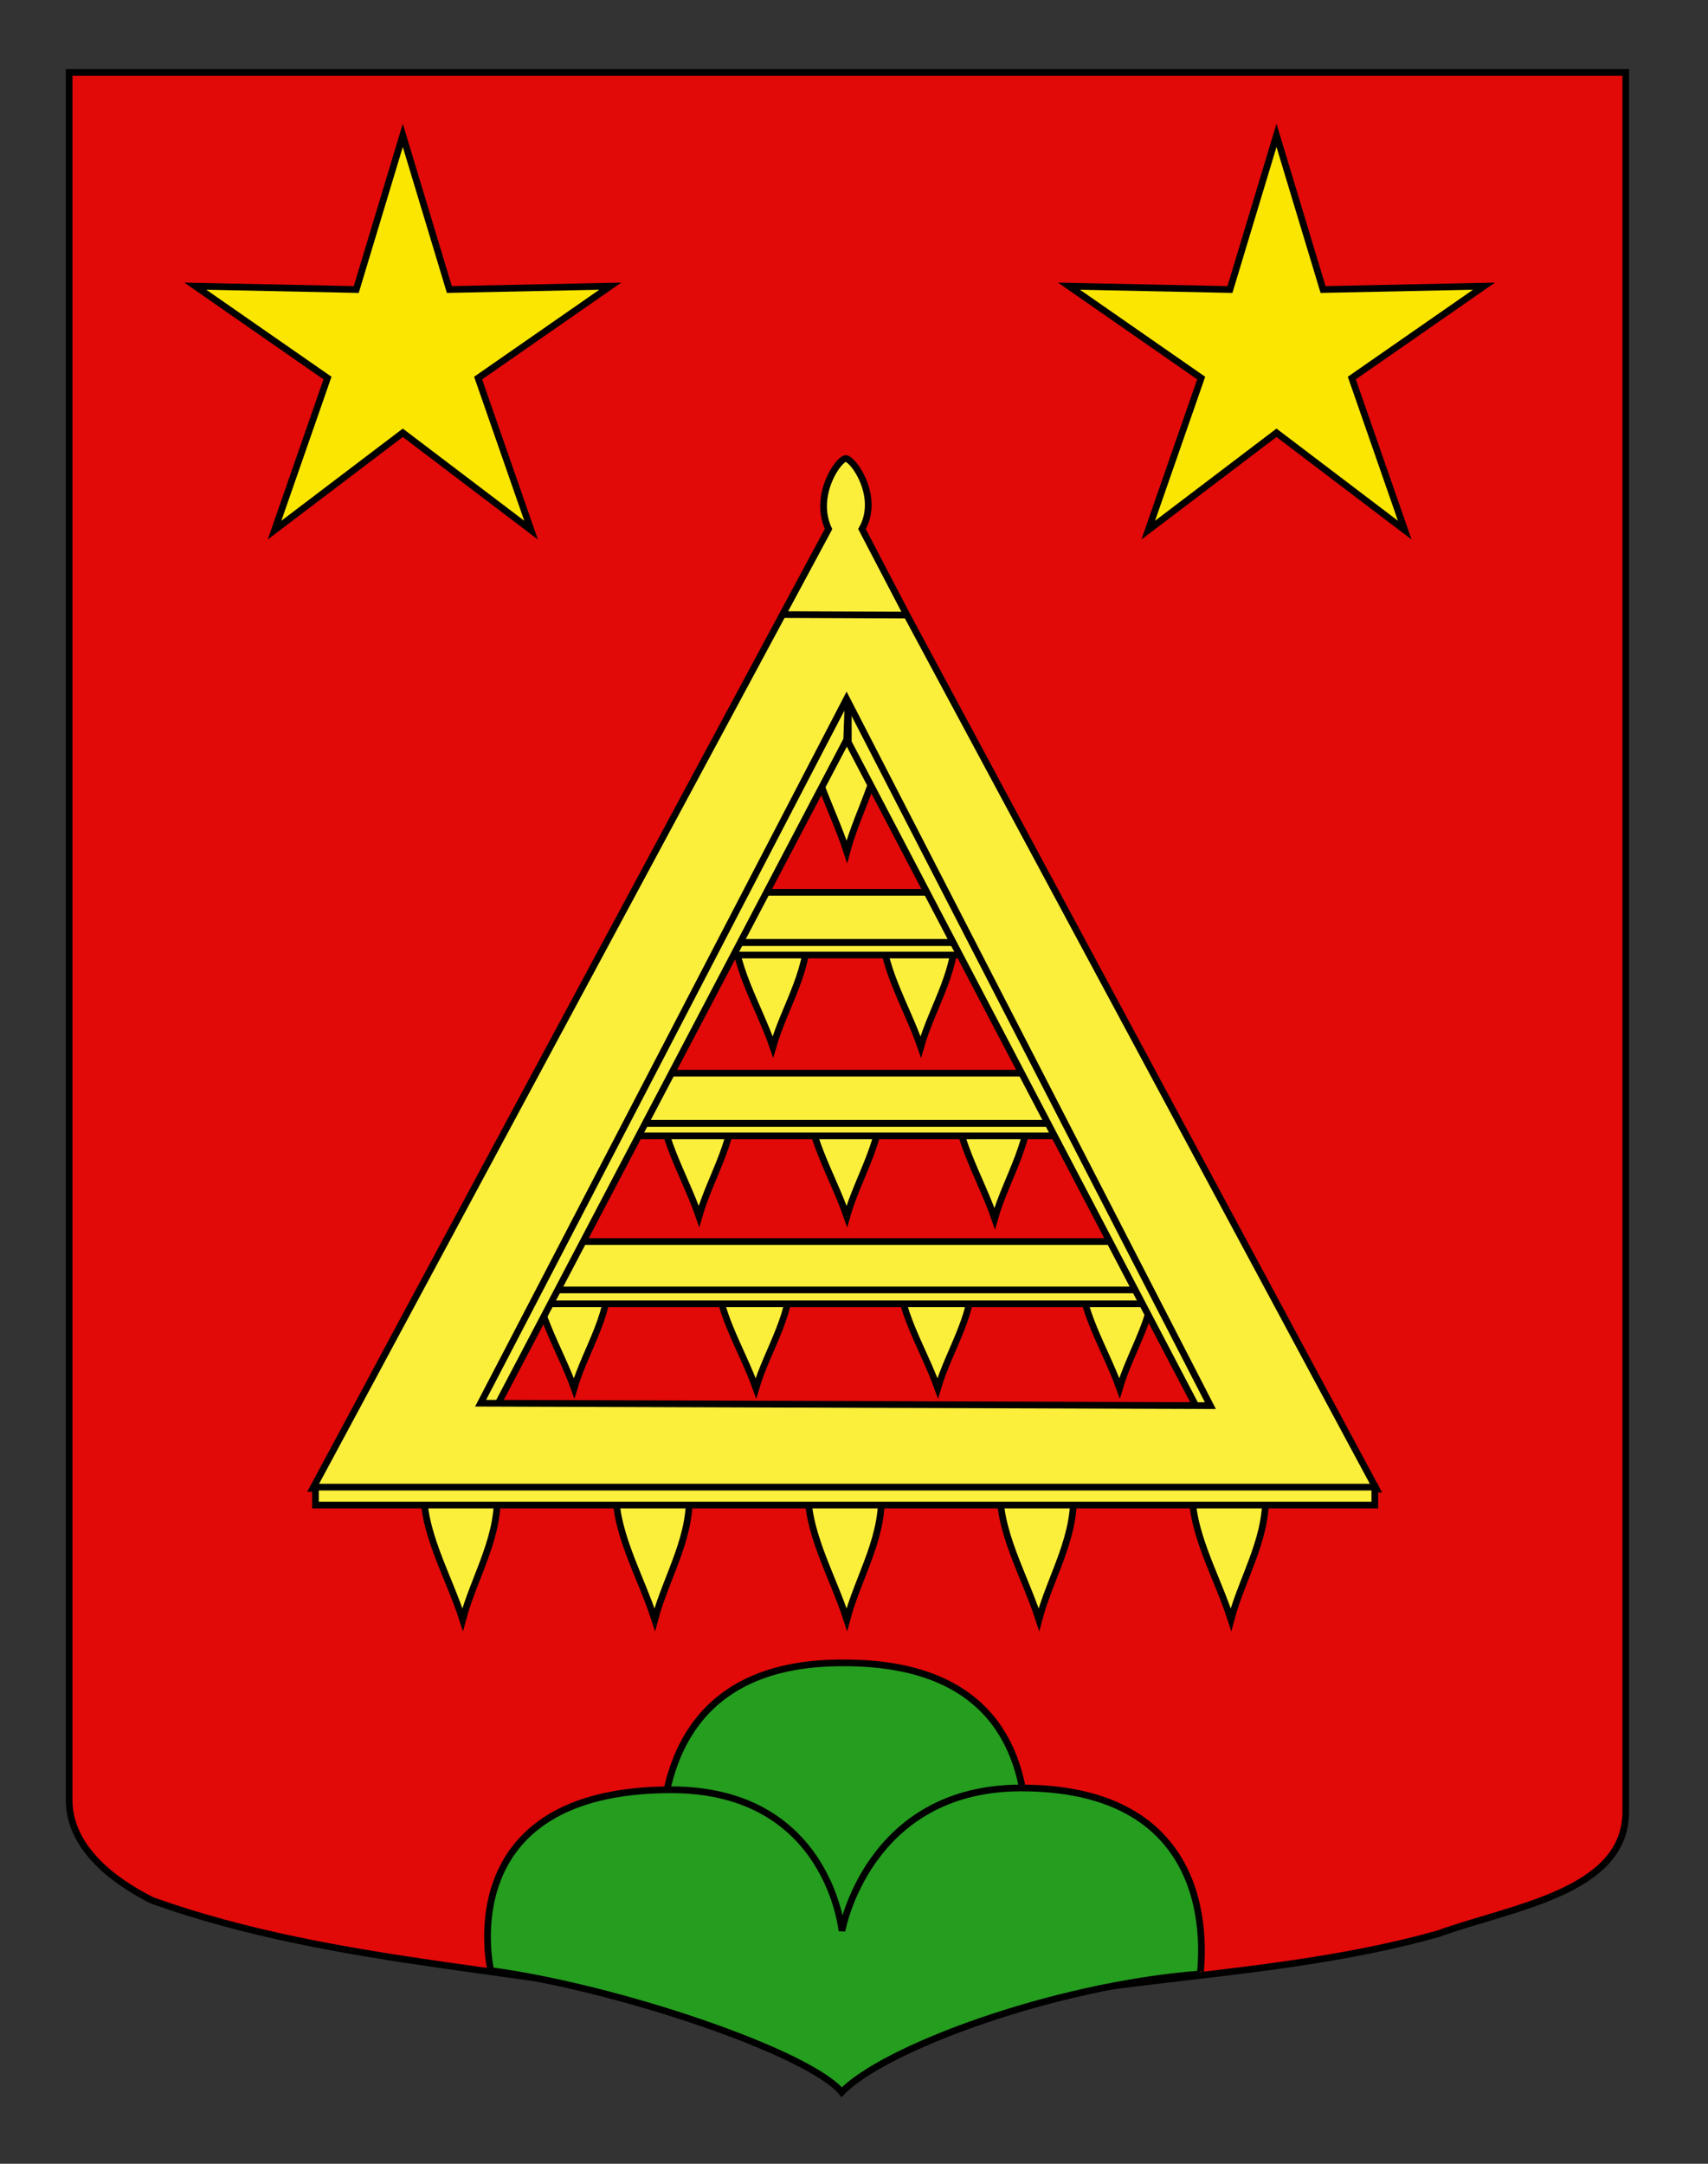
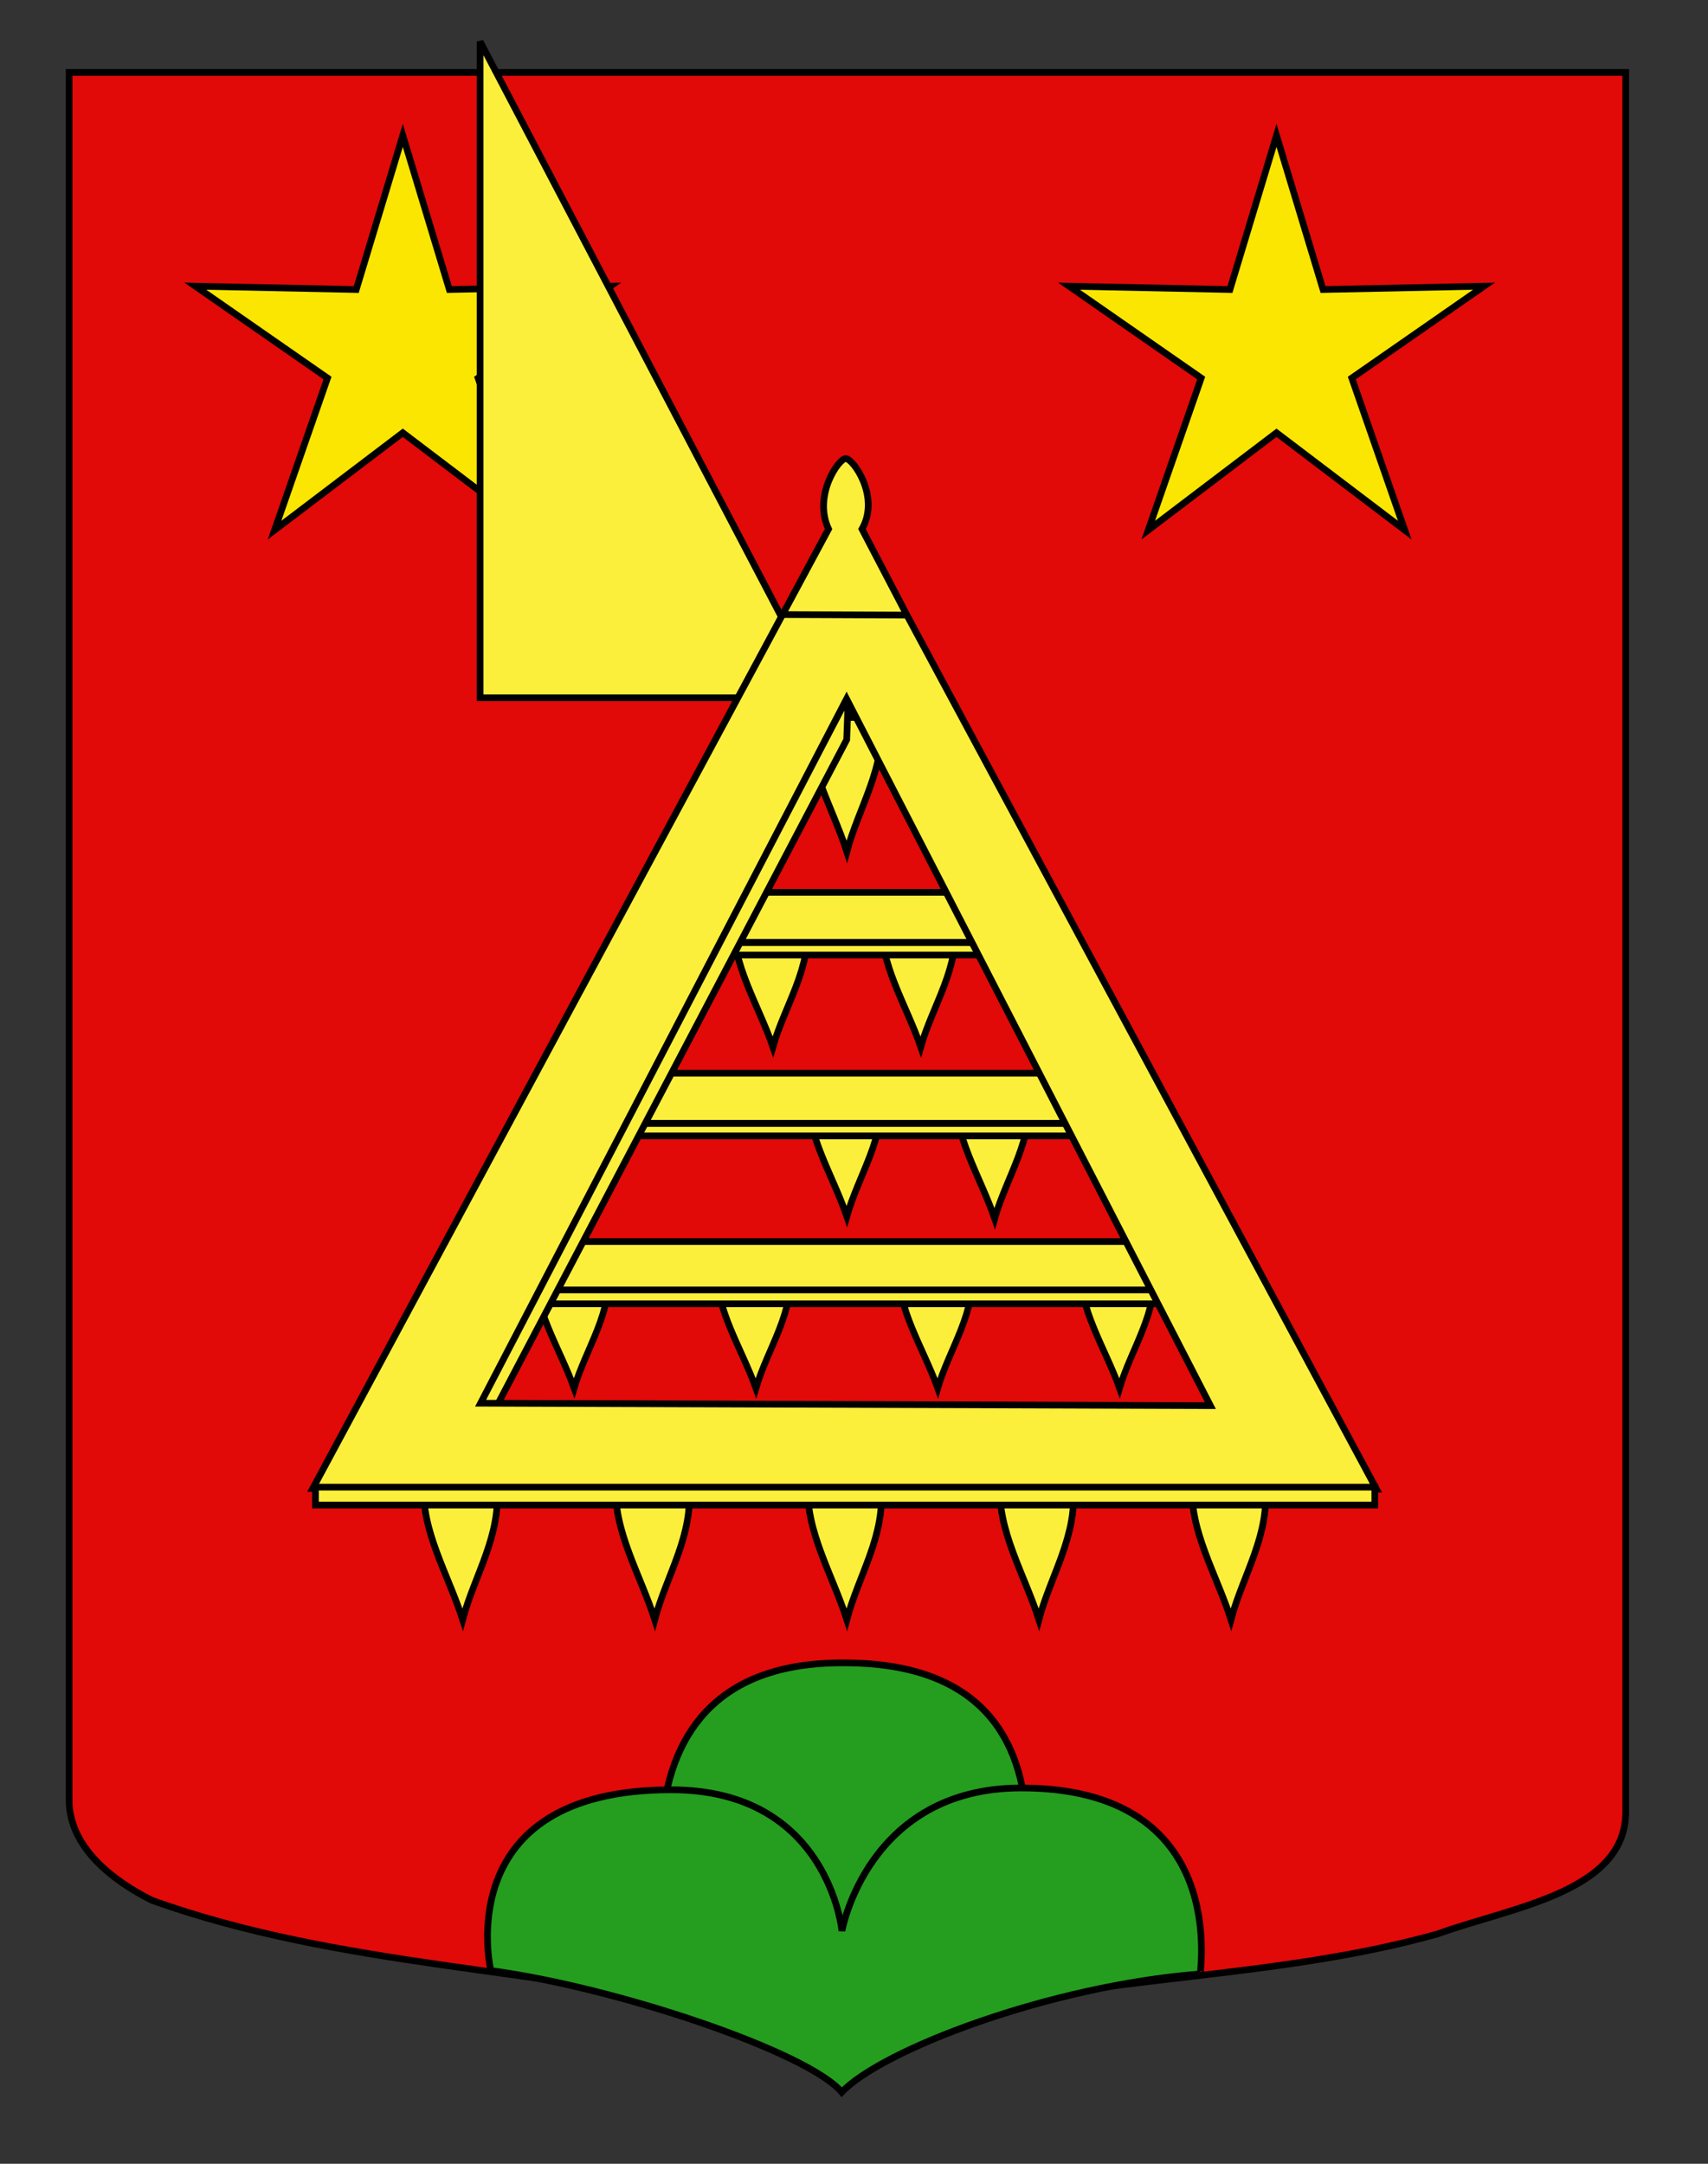
<svg xmlns="http://www.w3.org/2000/svg" version="1.0" id="Autre_blason_Dardel3_xA0_Image_1_" x="0px" y="0px" width="255.118px" height="323.15px" viewBox="0 0 255.118 323.15" enable-background="new 0 0 255.118 323.15" xml:space="preserve">
  <rect x="0" y="0" width="255.118" height="323.15" fill="#333333" stroke="none" />
  <path id="Contour_blason" fill="#E20909" stroke="#000000" d="M10.327,10.823c78,0,154.505,0,232.505,0  c0,135.583,0,149.083,0,259.75c0,12.043-17.098,14.25-28.1,18.25c-25,7-51,6-76,13c-5,2-9,6-12.999,10c-4-5-9-9-15-11  c-30-7-60-7-88-17c-6-3-12.406-8-12.406-15C10.327,245.282,10.327,147.198,10.327,10.823z" />
  <path fill-rule="evenodd" clip-rule="evenodd" fill="#259D1F" stroke="#000000" d="M149.273,295.698H101.63  c0,0-15.433-47.632,24.494-47.354C167.727,248.344,149.273,295.698,149.273,295.698z" />
  <path fill-rule="evenodd" clip-rule="evenodd" fill="#259D1F" stroke="#000000" d="M125.73,312.461  c-5-6-33.671-15.662-52.421-18.162c0,0-6.405-27.004,26.961-27.004c23.49,0,25.486,21.078,25.486,21.078s3.814-21.35,26.77-21.35  c31.498,0,26.533,27.775,26.783,27.775C156.809,296.549,131.73,306.127,125.73,312.461z" />
  <polygon fill="#FAE600" stroke="#000000" points="60.165,20.218 67.119,43.239 91.159,42.737 71.415,56.461 79.323,79.173   60.165,64.634 41.008,79.173 48.916,56.461 29.171,42.737 53.212,43.239 " />
  <polygon fill="#FAE600" stroke="#000000" points="190.665,20.218 197.62,43.239 221.659,42.737 201.915,56.461 209.823,79.173   190.665,64.634 171.508,79.173 179.417,56.461 159.67,42.737 183.712,43.239 " />
  <g>
    <g>
      <path id="path2219" fill="#FCEF3C" stroke="#000000" d="M63.321,221.811c-0.439,6.686,3.627,13.373,5.786,20.061    c1.773-6.668,5.896-12.754,5.059-20.061H63.321L63.321,221.811z" />
      <path id="path2221" fill="#FCEF3C" stroke="#000000" d="M178.081,221.811c-0.438,6.686,3.629,13.373,5.787,20.061    c1.774-6.668,5.896-12.754,5.059-20.061H178.081L178.081,221.811z" />
      <path id="path2223" fill="#FCEF3C" stroke="#000000" d="M149.392,221.811c-0.44,6.686,3.626,13.373,5.786,20.061    c1.773-6.668,5.896-12.754,5.057-20.061H149.392L149.392,221.811z" />
      <path id="path2225" fill="#FCEF3C" stroke="#000000" d="M120.701,221.811c-0.438,6.686,3.627,13.373,5.785,20.061    c1.774-6.668,5.897-12.754,5.06-20.061H120.701L120.701,221.811z" />
      <path id="path2227" fill="#FCEF3C" stroke="#000000" d="M92.01,221.811c-0.438,6.686,3.627,13.373,5.787,20.061    c1.773-6.668,5.896-12.754,5.059-20.061H92.01L92.01,221.811z" />
    </g>
    <g id="g2250" transform="matrix(1,0,0,0.844,5.848,86.422)">
      <path id="path2229" fill="#FCEF3C" stroke="#000000" d="M74.118,121.795c-0.44,7.151,3.628,14.3,5.787,21.452    c1.772-7.128,5.896-13.637,5.058-21.452H74.118z" />
      <path id="path2231" fill="#FCEF3C" stroke="#000000" d="M155.587,121.795c-0.439,7.151,3.627,14.3,5.785,21.452    c1.773-7.128,5.897-13.637,5.06-21.452H155.587z" />
      <path id="path2233" fill="#FCEF3C" stroke="#000000" d="M128.43,121.795c-0.439,7.151,3.628,14.3,5.785,21.452    c1.775-7.128,5.897-13.637,5.059-21.452H128.43z" />
      <path id="path2235" fill="#FCEF3C" stroke="#000000" d="M101.274,121.795c-0.439,7.151,3.627,14.3,5.786,21.452    c1.774-7.128,5.896-13.637,5.059-21.452H101.274z" />
    </g>
    <path id="path6423" fill="#FCEF3C" stroke="#000000" d="M120.685,107.156c-0.44,6.678,3.639,13.356,5.803,20.034   c1.778-6.657,5.915-12.736,5.073-20.034H120.685z" />
    <path id="rect3725" fill="#FCEF3C" stroke="#000000" d="M81.472,185.415l-9.3,7.537h108.211l-8.911-7.537H81.472z" />
    <g>
-       <path id="path2237" fill="#FCEF3C" stroke="#000000" d="M98.617,162.893c-0.439,6.252,3.628,12.506,5.787,18.758    c1.773-6.234,5.896-11.926,5.058-18.758H98.617z" />
      <path id="path2237_1_" fill="#FCEF3C" stroke="#000000" d="M120.702,162.893c-0.44,6.252,3.627,12.506,5.785,18.758    c1.774-6.234,5.896-11.926,5.059-18.758H120.702z" />
      <path id="path2241" fill="#FCEF3C" stroke="#000000" d="M142.785,163.216c-0.438,6.251,3.627,12.505,5.786,18.759    c1.774-6.234,5.896-11.926,5.059-18.759H142.785z" />
    </g>
    <g>
      <path id="path2237_3_" fill="#FCEF3C" stroke="#000000" d="M109.66,137.586c-0.44,6.253,3.627,12.506,5.786,18.758    c1.773-6.232,5.896-11.925,5.058-18.758H109.66z" />
      <path id="path2237_2_" fill="#FCEF3C" stroke="#000000" d="M131.744,137.586c-0.439,6.253,3.627,12.506,5.786,18.758    c1.774-6.232,5.896-11.925,5.059-18.758H131.744z" />
    </g>
    <path id="rect2830" fill="#FCEF3C" stroke="#000000" d="M97.715,160.273l-12.013,7.493h81.156l-11.507-7.493H97.715z" />
    <rect id="rect6425" x="87.566" y="167.792" fill="#FCEF3C" stroke="#000000" width="76.241" height="1.848" />
    <path id="rect2830_1_" fill="#FCEF3C" stroke="#000000" d="M105.127,133.262l-8.894,7.491h60.085l-8.52-7.491H105.127z" />
    <rect id="rect6425_1_" x="96.378" y="140.78" fill="#FCEF3C" stroke="#000000" width="58.614" height="1.848" />
    <rect id="rect2275" x="75.093" y="192.643" fill="#FCEF3C" stroke="#000000" width="101.209" height="2.078" />
-     <path id="rect2273" fill="#FCEF3C" stroke="#000000" d="M126.708,104.214l55,104.646l-2.709,1.814l-52.291-99.827V104.214z" />
+     <path id="rect2273" fill="#FCEF3C" stroke="#000000" d="M126.708,104.214l-2.709,1.814l-52.291-99.827V104.214z" />
    <path id="rect2273_2_" fill="#FCEF3C" stroke="#000000" d="M126.468,110.47L73.842,210.674l-2.709-1.814l55.574-104.93   L126.468,110.47z" />
    <path id="path1939" fill="#FCEF3C" stroke="#000000" d="M126.318,68.482c-1.082,0.025-4.89,5.545-2.561,10.526L46.719,222.295   l158.887,0.107l-70.145-130.54l-18.322-0.076l18.322,0.076l-6.708-12.853C131.508,74.169,127.4,68.456,126.318,68.482z    M126.452,104.378l54.341,105.55l-109.009-0.367L126.452,104.378z" />
    <rect id="rect3248" x="47.118" y="222.096" fill="#FCEF3C" stroke="#000000" width="158.232" height="2.676" />
  </g>
</svg>